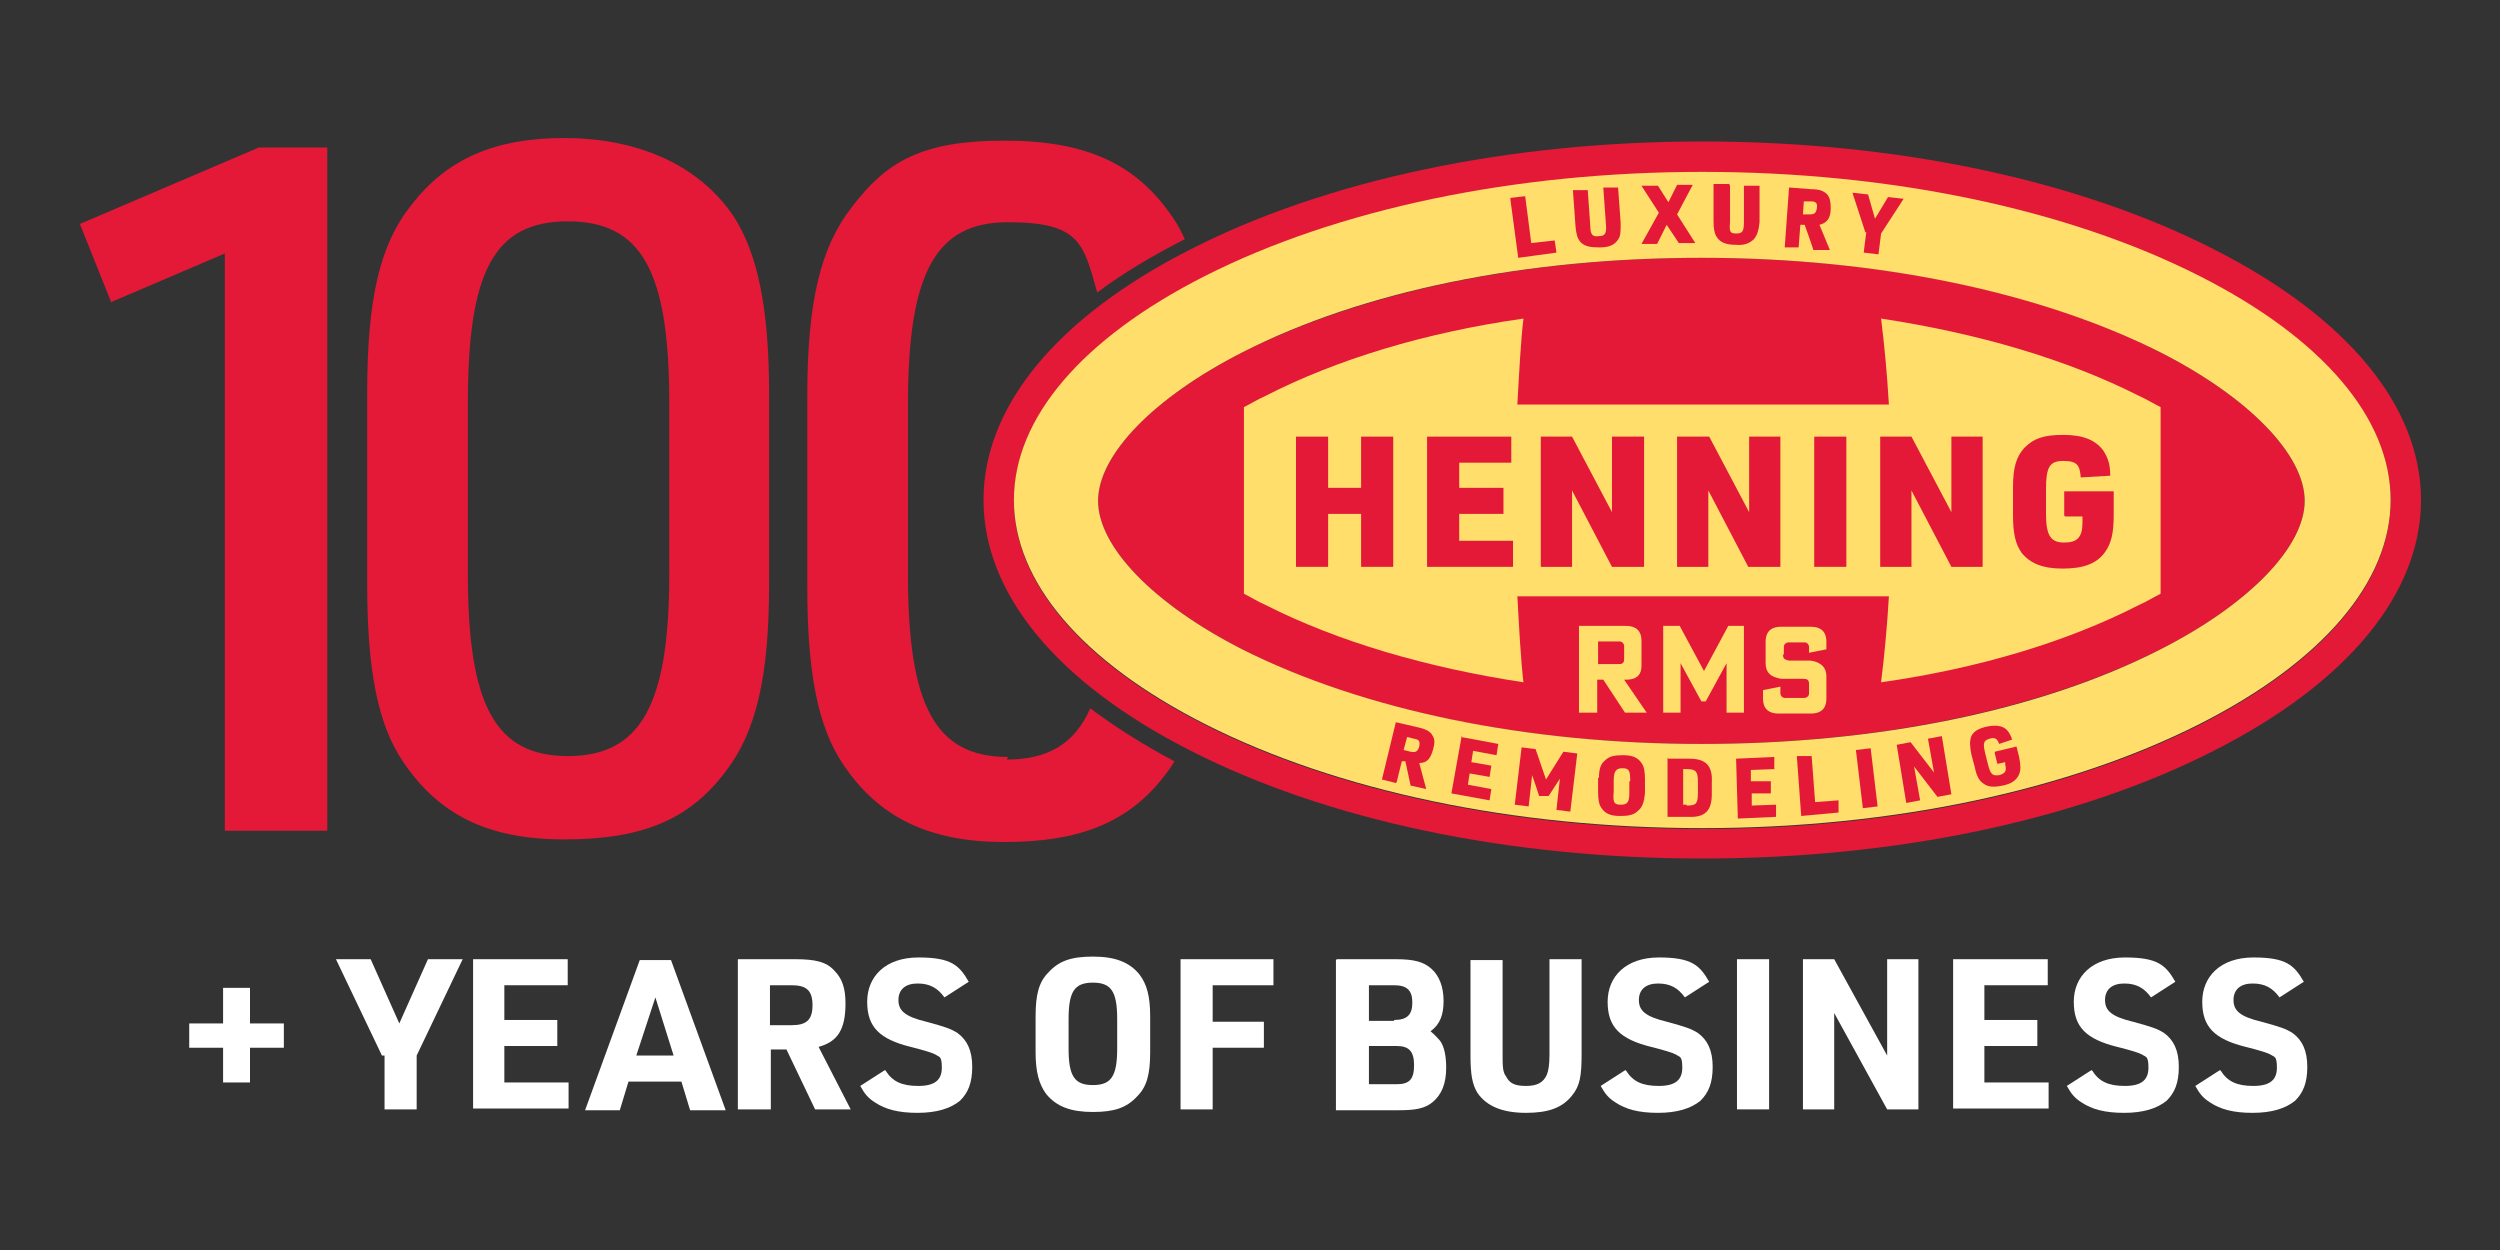
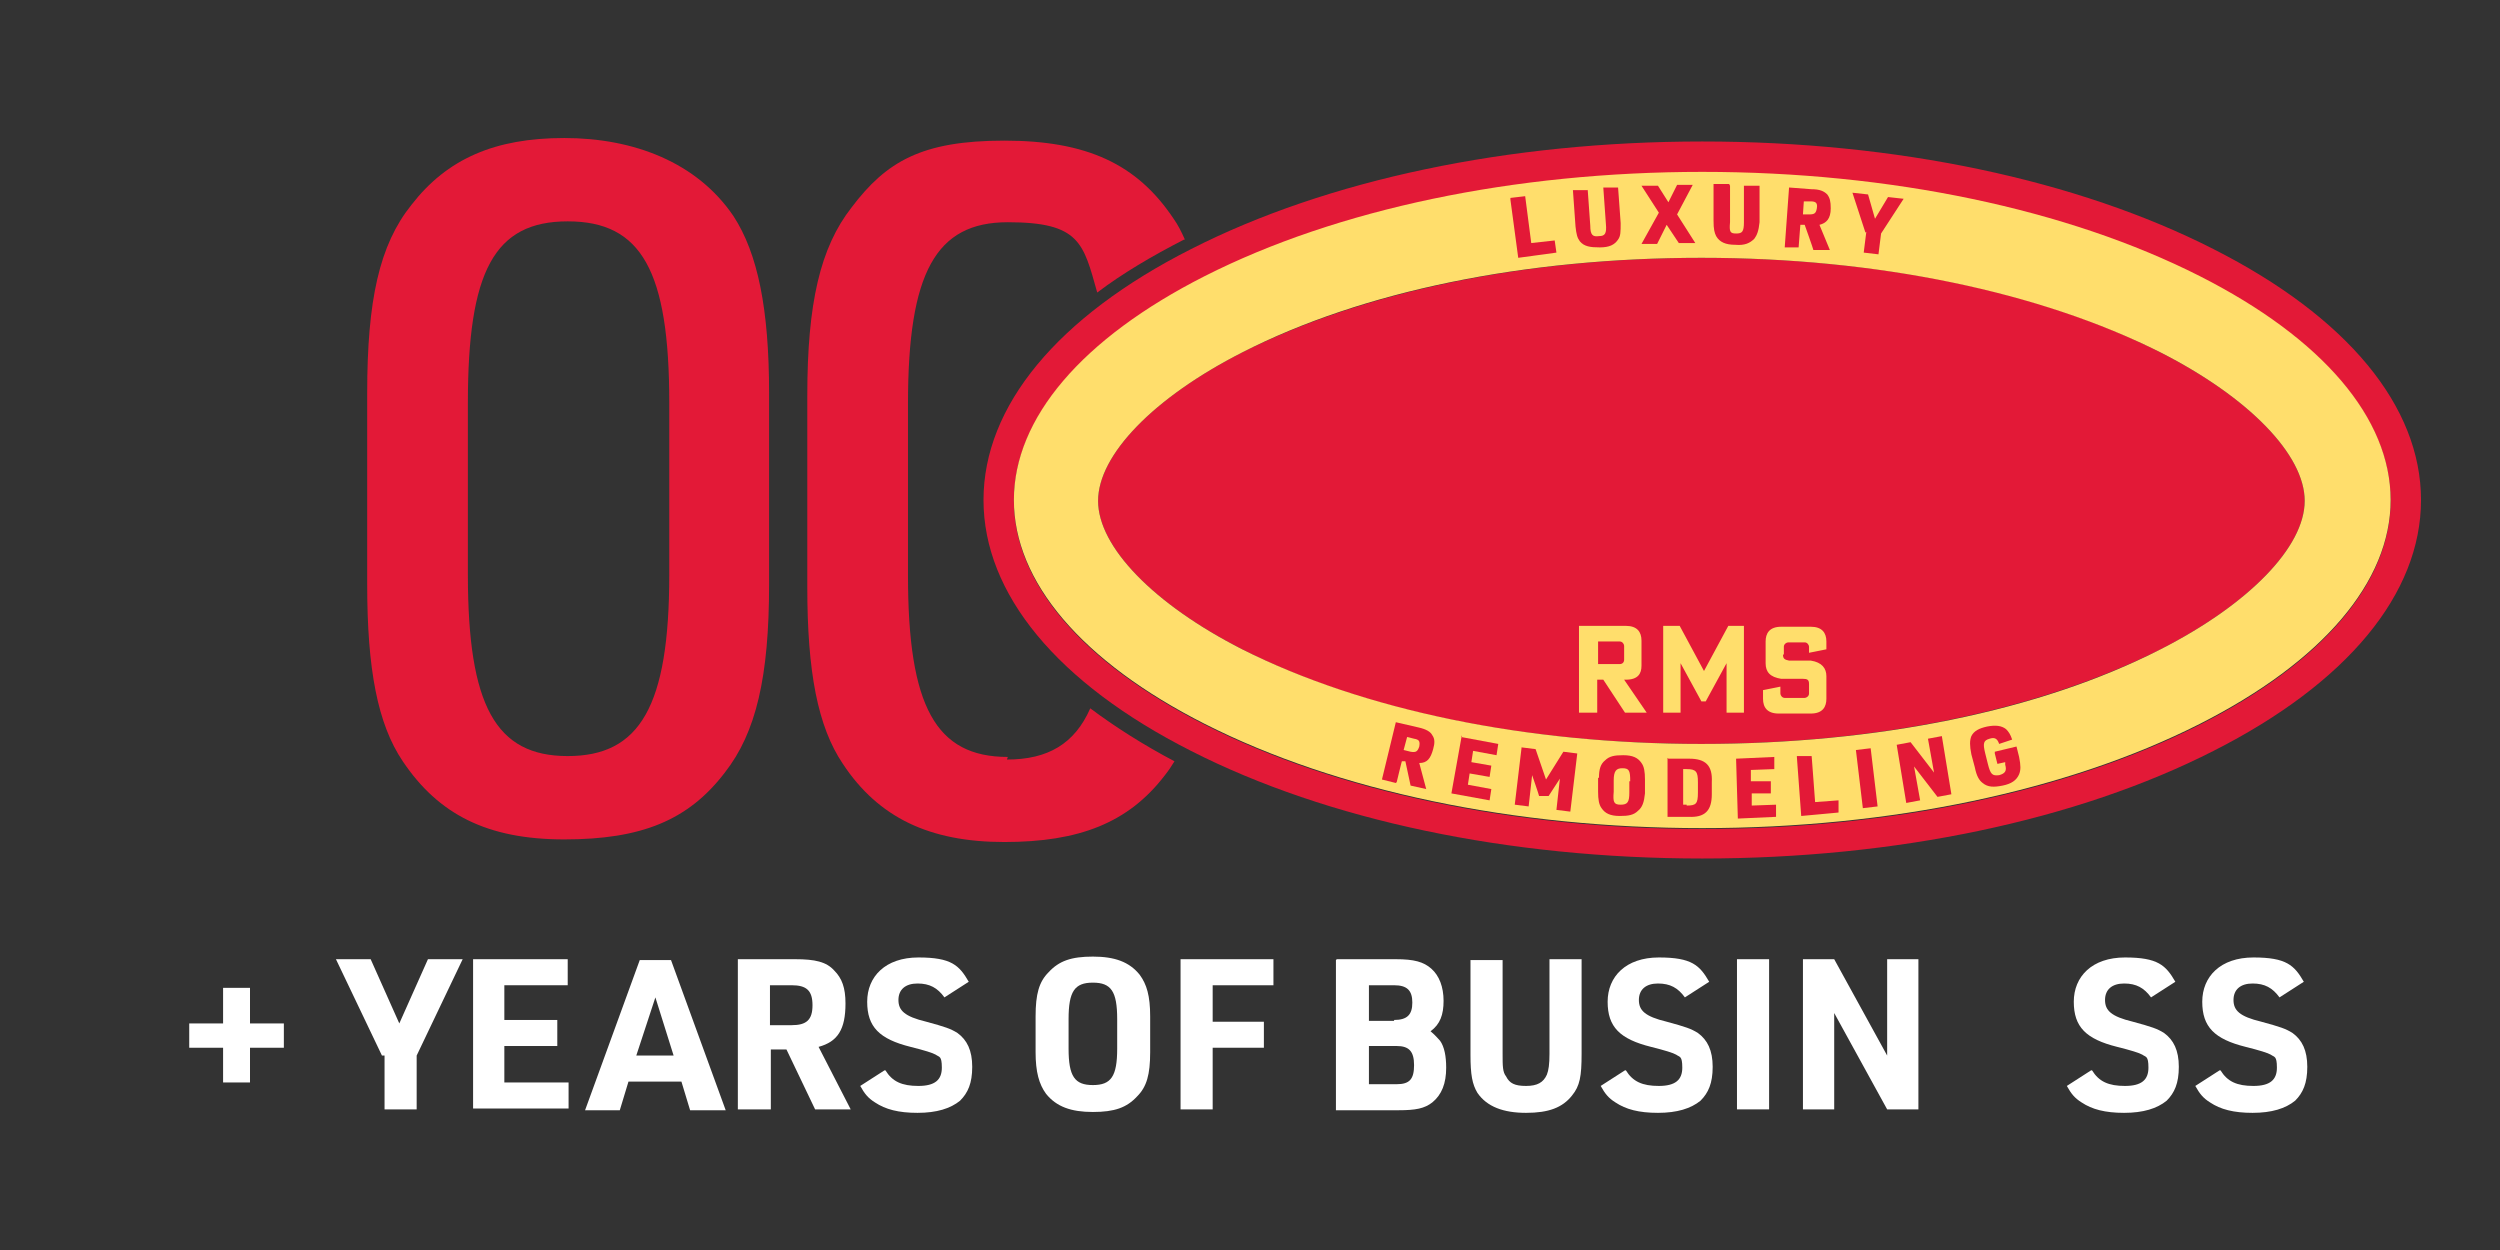
<svg xmlns="http://www.w3.org/2000/svg" id="Layer_1" data-name="Layer 1" viewBox="0 0 288 144">
  <rect x="0" y="0" width="288" height="144" fill="#333333" stroke="none" />
  <defs>
    <style>      .cls-1 {        fill: #e31937;      }      .cls-1, .cls-2, .cls-3 {        stroke-width: 0px;      }      .cls-2 {        fill: #ffde6c;      }      .cls-3 {        fill: #fff;      }    </style>
  </defs>
-   <path class="cls-1" d="M25.9,29.2l-13.1,5.6-3.6-9,20.6-8.8h7.9v78.7h-11.8V29.2Z" />
  <path class="cls-1" d="M42.3,45.3c0-10.7,1.4-17.1,5.1-21.7,4.1-5.3,9.6-7.7,17.6-7.7s15.3,2.8,19.5,9c2.8,4.3,4.1,10.7,4.1,20.4v22c0,10.7-1.5,17.1-5.1,21.7-4.2,5.5-9.6,7.7-18.5,7.7s-14.5-2.9-18.6-9c-2.9-4.3-4.1-10.6-4.1-20.4v-22ZM77.1,46.4c0-15.2-3.2-20.9-11.7-20.9s-11.5,5.8-11.5,20.9v19.8c0,15.1,3.2,20.9,11.5,20.9s11.7-5.7,11.7-20.9v-19.8Z" />
  <g>
    <path class="cls-3" d="M21.8,117.9h3.9v-4.1h3.1v4.1h3.9v2.8h-3.9v4h-3.1v-4h-3.9v-2.8Z" />
    <path class="cls-3" d="M44,121.6l-5.3-11.1h4l3.3,7.4,3.3-7.4h4l-5.3,11.1v6.2h-3.7v-6.2Z" />
    <path class="cls-3" d="M54.5,110.5h10.9v3h-7.3v4h6.1v3h-6.1v4.2h7.4v3h-11v-17.3Z" />
    <path class="cls-3" d="M72.4,124.6l-1,3.3h-4l6.3-17.3h3.6l6.3,17.3h-4.1l-1-3.3h-6.1ZM75.5,114.9l-2.2,6.7h4.3l-2.1-6.7Z" />
    <path class="cls-3" d="M88.7,127.8h-3.7v-17.3h6.6c2.3,0,3.6.3,4.5,1.3.9.9,1.3,2,1.3,3.8,0,3-.9,4.4-3.1,5l3.7,7.2h-4.1l-3.3-6.9h-1.8v6.9ZM91.2,118.1c1.7,0,2.4-.6,2.4-2.3s-.7-2.3-2.4-2.3h-2.5v4.6h2.6Z" />
    <path class="cls-3" d="M102,123.3c.8,1.3,1.9,1.8,3.8,1.8s2.7-.7,2.7-2.1-.3-1.2-.7-1.5q-.5-.3-2.9-.9c-3.6-.9-5-2.3-5-5.2s2.1-5.1,5.9-5.1,4.7.9,5.8,2.8l-2.8,1.8c-.8-1.1-1.7-1.6-3.1-1.6s-2.2.7-2.2,1.9.7,1.9,3.2,2.5c2.2.6,2.8.8,3.6,1.3,1.1.8,1.7,2,1.7,3.9s-.5,3-1.4,3.9c-1.1.9-2.7,1.4-4.9,1.4s-3.7-.4-4.9-1.2c-.8-.5-1.2-1-1.7-1.9l2.8-1.8Z" />
    <path class="cls-3" d="M119.3,117.1c0-2.6.4-4,1.5-5.1,1.2-1.3,2.6-1.8,5.1-1.8s4.2.6,5.4,2.1c.8,1.1,1.2,2.4,1.2,4.8v4.1c0,2.6-.4,4-1.5,5.1-1.2,1.3-2.6,1.8-5.1,1.8s-4.2-.6-5.4-2.1c-.8-1.1-1.2-2.5-1.2-4.8v-4.1ZM128.7,117.4c0-3.2-.7-4.2-2.8-4.2s-2.8,1-2.8,4.2v3.4c0,3.2.7,4.2,2.8,4.2s2.8-1,2.8-4.2v-3.4Z" />
    <path class="cls-3" d="M135.9,110.5h10.8v3h-7v4.2h5.9v3h-5.9v7.1h-3.7v-17.3Z" />
    <path class="cls-3" d="M154,110.5h6.8c2.1,0,3.2.3,4.1,1.1.9.8,1.4,2.1,1.4,3.7s-.4,2.7-1.5,3.5c.7.6.8.8,1.1,1.1.5.7.7,1.8.7,3.1,0,1.8-.5,3.1-1.6,4-.9.7-1.9.9-3.9.9h-7.2v-17.3ZM160.6,117.5c1.5,0,2.1-.6,2.1-2s-.6-2-2.1-2h-2.9v4.1h2.9ZM160.9,124.9c1.5,0,2-.6,2-2.2s-.6-2.2-2-2.2h-3.2v4.4h3.2Z" />
    <path class="cls-3" d="M173.1,110.5v10.9c0,1.4,0,2.1.4,2.6.4.8,1,1.1,2.3,1.1s2-.4,2.4-1.3c.2-.5.3-1.2.3-2.4v-10.9h3.7v10.9c0,2.6-.2,3.7-1.1,4.8-1.1,1.4-2.7,2-5.3,2s-4.5-.7-5.6-2.3c-.6-1-.8-2.1-.8-4.4v-10.9h3.7Z" />
    <path class="cls-3" d="M187.3,123.3c.8,1.3,1.9,1.8,3.8,1.8s2.7-.7,2.7-2.1-.3-1.2-.7-1.5q-.5-.3-2.9-.9c-3.6-.9-5-2.3-5-5.2s2.1-5.1,5.9-5.1,4.7.9,5.8,2.8l-2.8,1.8c-.8-1.1-1.7-1.6-3.1-1.6s-2.2.7-2.2,1.9.7,1.9,3.2,2.5c2.2.6,2.8.8,3.6,1.3,1.1.8,1.7,2,1.7,3.9s-.5,3-1.4,3.9c-1.1.9-2.7,1.4-4.9,1.4s-3.7-.4-4.9-1.2c-.8-.5-1.2-1-1.7-1.9l2.8-1.8Z" />
    <path class="cls-3" d="M200.1,110.5h3.7v17.3h-3.7v-17.3Z" />
    <path class="cls-3" d="M207.7,110.5h3.6l6.1,11.1v-11.1h3.6v17.3h-3.6l-6.1-11.1v11.1h-3.6v-17.3Z" />
-     <path class="cls-3" d="M225,110.5h10.9v3h-7.3v4h6.1v3h-6.1v4.2h7.4v3h-11v-17.3Z" />
    <path class="cls-3" d="M241,123.3c.8,1.3,1.9,1.8,3.8,1.8s2.7-.7,2.7-2.1-.3-1.2-.7-1.5q-.5-.3-2.9-.9c-3.6-.9-5-2.3-5-5.2s2.1-5.1,5.9-5.1,4.7.9,5.8,2.8l-2.8,1.8c-.8-1.1-1.7-1.6-3.1-1.6s-2.2.7-2.2,1.9.7,1.9,3.2,2.5c2.2.6,2.8.8,3.6,1.3,1.1.8,1.7,2,1.7,3.9s-.5,3-1.4,3.9c-1.1.9-2.7,1.4-4.9,1.4s-3.7-.4-4.9-1.2c-.8-.5-1.2-1-1.7-1.9l2.8-1.8Z" />
    <path class="cls-3" d="M255.8,123.3c.8,1.3,1.9,1.8,3.8,1.8s2.7-.7,2.7-2.1-.3-1.2-.7-1.5q-.5-.3-2.9-.9c-3.6-.9-5-2.3-5-5.2s2.1-5.1,5.9-5.1,4.7.9,5.8,2.8l-2.8,1.8c-.8-1.1-1.7-1.6-3.1-1.6s-2.2.7-2.2,1.9.7,1.9,3.2,2.5c2.2.6,2.8.8,3.6,1.3,1.1.8,1.7,2,1.7,3.9s-.5,3-1.4,3.9c-1.1.9-2.7,1.4-4.9,1.4s-3.7-.4-4.9-1.2c-.8-.5-1.2-1-1.7-1.9l2.8-1.8Z" />
  </g>
  <path class="cls-1" d="M116.1,87.2c-8.3,0-11.5-5.8-11.5-20.9v-19.8c0-15.1,3.2-20.9,11.5-20.9s8.7,2.4,10.3,8.1c2.9-2.2,6.3-4.2,10-6.1,0,0,0,0,.1,0-.4-.9-.8-1.7-1.3-2.4-4.2-6.3-10-9-19.5-9s-13.6,2.4-17.6,7.7c-3.6,4.6-5.1,11-5.1,21.7v22c0,9.8,1.2,16.1,4.1,20.4,4.1,6.2,10,9,18.6,9s14.3-2.2,18.5-7.7c.4-.5.8-1.1,1.1-1.6-3.6-1.9-6.9-4-9.7-6.1-1.8,4.1-4.9,5.9-9.6,5.9Z" />
  <g>
    <path class="cls-1" d="M255,28.7c-15.7-8-36.6-12.4-58.9-12.4s-43.2,4.4-58.9,12.4c-15.4,7.8-23.9,18.1-23.9,28.9s8.5,21.1,23.9,28.9c15.7,8,36.6,12.4,58.9,12.4s43.2-4.4,58.9-12.4c15.4-7.8,23.9-18.1,23.9-28.9s-8.5-21.1-23.9-28.9ZM253.4,83.5c-15.2,7.7-35.6,12-57.3,12s-42.1-4.3-57.3-12c-14.2-7.2-22-16.4-22-25.8s7.8-18.6,22-25.8c15.2-7.7,35.6-12,57.3-12s42.1,4.3,57.3,12c14.2,7.2,22,16.4,22,25.8s-7.8,18.6-22,25.8Z" />
    <path class="cls-1" d="M248.9,40.6c-13.9-7.1-32.7-10.9-52.9-10.9s-39,3.9-52.9,10.9c-10.2,5.2-16.6,11.8-16.6,17.1s6.4,11.9,16.6,17.1c13.9,7.1,32.7,10.9,52.9,10.9s39-3.9,52.9-10.9c10.2-5.2,16.6-11.8,16.6-17.1s-6.4-11.9-16.6-17.1Z" />
    <path class="cls-2" d="M253.4,31.8c-15.2-7.7-35.6-12-57.3-12s-42.1,4.3-57.3,12c-14.2,7.2-22,16.4-22,25.8s7.8,18.6,22,25.8c15.2,7.7,35.6,12,57.3,12s42.1-4.3,57.3-12c14.2-7.2,22-16.4,22-25.8s-7.8-18.6-22-25.8ZM248.9,74.8c-13.9,7.1-32.7,10.9-52.9,10.9s-39-3.9-52.9-10.9c-10.2-5.2-16.6-11.8-16.6-17.1s6.4-11.9,16.6-17.1c13.9-7.1,32.7-10.9,52.9-10.9s39,3.9,52.9,10.9c10.2,5.2,16.6,11.8,16.6,17.1s-6.4,11.9-16.6,17.1Z" />
    <g>
      <path class="cls-2" d="M187.3,72.1c1.3,0,1.8.7,1.8,1.7v2.9c0,.9-.4,1.6-1.8,1.6h-.2l2.6,3.8h-2.5l-2.5-3.8h-.7v3.8h-2.1v-10h5.3ZM184.1,76.5h2.5c.3,0,.5-.2.5-.5v-1.6c0-.2-.2-.5-.5-.5h-2.5v2.5Z" />
      <path class="cls-2" d="M193.5,72.1l2.8,5.2,2.8-5.2h1.8v10h-2v-5.7h0l-2.4,4.4h-.5l-2.4-4.4h0v5.7h-2v-10h1.9Z" />
      <path class="cls-2" d="M205.4,75.4c0,.5.2.6.7.7h2.5c1.3.2,1.8.9,1.8,1.8v2.6c0,.9-.4,1.7-1.8,1.7h-3.7c-1.3,0-1.8-.7-1.8-1.7v-1l2-.4v.8c0,.2.2.5.5.5h2.3c.2,0,.5-.2.5-.5v-1.1c0-.5-.2-.6-.7-.6h-2.5c-1.3-.2-1.8-.8-1.8-1.8v-2.5c0-.9.4-1.7,1.8-1.7h3.4c1.3,0,1.8.7,1.8,1.7v.9l-2,.4v-.7c0-.2-.2-.5-.5-.5h-1.9c-.2,0-.5.2-.5.5v.9Z" />
    </g>
-     <path class="cls-2" d="M246.4,45.6c-8.3-4.2-18.5-7.2-29.7-8.9.4,3.2.7,6.5.9,9.9h-42.8c.2-3.6.4-7.4.7-9.9-11.3,1.6-21.5,4.7-29.7,8.9-.9.4-1.7.9-2.5,1.3v21.5c.8.4,1.6.9,2.5,1.3,8.3,4.2,18.5,7.2,29.7,8.9-.3-2.5-.5-6.3-.7-9.9h42.8c-.2,3.4-.5,6.7-.9,9.9,11.3-1.6,21.5-4.7,29.7-8.9.9-.4,1.7-.9,2.5-1.3v-21.5c-.8-.4-1.6-.9-2.5-1.3Z" />
    <g>
      <path class="cls-1" d="M160.8,90.2l-1.6-.4,1.6-6.6,2.6.6c.9.2,1.4.5,1.6.9.3.4.3.9.1,1.6-.3,1.1-.7,1.6-1.6,1.6l.8,3-1.8-.4-.6-2.8h-.4c0-.1-.6,2.4-.6,2.4ZM162.5,86.6c.6.1.8,0,1-.6.1-.6,0-.8-.6-.9l-.8-.2-.4,1.5.8.2Z" />
      <path class="cls-1" d="M168.3,84.9l4.3.8-.2,1.3-2.7-.5-.2,1.3,2.3.4-.2,1.3-2.3-.4-.2,1.3,2.7.5-.2,1.3-4.4-.8,1.2-6.7Z" />
      <path class="cls-1" d="M175.3,86.1l1.6.2,1.2,3.5,2-3.2,1.6.2-.8,6.7-1.6-.2.4-3.6-1.3,2h-1.1c0-.1-.8-2.4-.8-2.4l-.4,3.6-1.6-.2.8-6.7Z" />
      <path class="cls-1" d="M184.2,89.6c0-1,.2-1.6.7-2,.5-.5,1.1-.6,2.1-.6,1.1,0,1.7.3,2.1.9.3.4.4,1,.4,1.9v1.6c-.1,1-.3,1.6-.8,2-.5.5-1.1.6-2.1.6-1.1,0-1.7-.3-2.1-.9-.3-.4-.4-1-.4-1.9v-1.6ZM187.8,90c0-1.2-.1-1.5-.9-1.5-.7,0-1,.3-1,1.4v1.3c-.1,1.2,0,1.5.8,1.5s1-.3,1-1.4v-1.3Z" />
      <path class="cls-1" d="M192.2,87.4h2.4c1.9,0,2.7.8,2.6,2.7v1.4c0,1.9-.8,2.7-2.7,2.6h-2.4s0-6.8,0-6.8ZM194.3,92.8c1.1,0,1.3-.2,1.3-1.5v-1.2c0-1.2-.2-1.5-1.3-1.5h-.4s0,4.1,0,4.1h.4Z" />
      <path class="cls-1" d="M200,87.4l4.4-.2v1.4c0,0-2.7.1-2.7.1v1.3s2.3,0,2.3,0v1.4c0,0-2.2,0-2.2,0v1.4c0,0,2.8-.1,2.8-.1v1.4c0,0-4.4.2-4.4.2l-.2-6.8Z" />
      <path class="cls-1" d="M207,87.1h1.7c0-.1.4,5.3.4,5.3l2.7-.2v1.4c.1,0-4.3.4-4.3.4l-.5-6.8Z" />
      <path class="cls-1" d="M213.8,86.4l1.7-.2.8,6.7-1.7.2-.8-6.7Z" />
      <path class="cls-1" d="M218.5,85.8l1.6-.3,2.7,3.5-.7-3.9,1.6-.3,1.1,6.7-1.6.3-2.7-3.5.7,3.9-1.6.3-1.1-6.7Z" />
      <path class="cls-1" d="M229.8,86.6l2.5-.6.3,1.2c.2,1,.2,1.5,0,2-.3.7-.9,1.1-1.9,1.3-1,.2-1.7.2-2.3-.3-.4-.3-.7-.8-.9-1.8l-.4-1.5c-.2-1-.2-1.6,0-2.1.3-.6.9-.9,1.8-1.1,1-.2,1.7-.1,2.2.3.3.3.5.6.7,1.2l-1.5.5c-.2-.6-.5-.8-1.1-.6-.7.2-.8.5-.5,1.7l.3,1.2c.3,1.2.5,1.4,1.3,1.3.7-.2.9-.5.7-1.2v-.3c0,0-.9.2-.9.2l-.3-1.2Z" />
    </g>
    <g>
      <path class="cls-1" d="M174,22.8l1.7-.2.7,5.4,2.7-.3.2,1.4-4.4.6-.9-6.7Z" />
      <path class="cls-1" d="M182.9,21.8l.3,4.2c0,1.1.3,1.3,1,1.2.7,0,.9-.3.8-1.4l-.3-4.2h1.7c0-.1.3,4.1.3,4.1,0,1,0,1.5-.3,1.9-.4.6-1,.9-2.1.9-1.1,0-1.8-.1-2.3-.7-.3-.4-.4-.8-.5-1.7l-.3-4.2h1.7Z" />
      <path class="cls-1" d="M189.2,21.4h1.8s1.2,1.9,1.2,1.9l1-2h1.8s-1.8,3.4-1.8,3.4l2.1,3.3h-1.9s-1.4-2.1-1.4-2.1l-1.1,2.2h-1.8s2-3.6,2-3.6l-2-3.1Z" />
      <path class="cls-1" d="M199.3,21.4v4.2c-.1,1.1,0,1.3.7,1.3.7,0,.9-.2.9-1.3v-4.2c.1,0,1.8,0,1.8,0v4.2c-.1,1-.3,1.5-.6,1.9-.5.5-1.1.8-2.2.7-1.1,0-1.8-.3-2.2-1-.2-.4-.3-.8-.3-1.8v-4.2c.1,0,1.8,0,1.8,0Z" />
      <path class="cls-1" d="M207.3,28.5h-1.7c0-.1.5-6.9.5-6.9l2.6.2c.9,0,1.4.2,1.8.6.3.4.4.8.4,1.6,0,1.2-.5,1.7-1.3,1.9l1.2,2.9h-1.9c0-.1-1-2.9-1-2.9h-.5s-.2,2.6-.2,2.6ZM208.4,24.7c.6,0,.8-.1.9-.7s-.1-.8-.7-.8h-.8c0,0-.1,1.5-.1,1.5h.8Z" />
      <path class="cls-1" d="M214.9,26.8l-1.5-4.6,1.8.2.8,2.8,1.5-2.5,1.8.2-2.6,4-.3,2.4-1.7-.2.3-2.4Z" />
    </g>
    <g>
      <polygon class="cls-1" points="156.8 56.2 153 56.2 153 50.3 149.3 50.3 149.3 65.3 153 65.3 153 59.2 156.8 59.2 156.8 65.3 160.5 65.3 160.5 50.3 156.8 50.3 156.8 56.2" />
      <polygon class="cls-1" points="174.3 65.3 174.3 62.3 168.1 62.3 168.1 59.2 173.2 59.2 173.2 56.2 168.1 56.2 168.1 53.3 174.1 53.3 174.1 50.3 164.4 50.3 164.4 65.3 174.3 65.3" />
      <polygon class="cls-1" points="185.7 59 181.1 50.3 177.5 50.3 177.5 65.3 181.1 65.3 181.1 56.5 185.7 65.3 189.4 65.3 189.4 50.3 185.7 50.3 185.7 59" />
      <polygon class="cls-1" points="201.5 59 196.9 50.3 193.2 50.3 193.2 65.3 196.8 65.3 196.8 56.5 201.4 65.3 205.1 65.3 205.1 50.3 201.5 50.3 201.5 59" />
      <rect class="cls-1" x="209" y="50.3" width="3.7" height="15" />
      <polygon class="cls-1" points="224.8 59 220.2 50.3 216.6 50.3 216.6 65.3 220.2 65.3 220.2 56.5 224.8 65.3 228.4 65.3 228.4 50.3 224.8 50.3 224.8 59" />
      <path class="cls-1" d="M237.9,59.5h2v.7c0,1.7-.6,2.3-2.1,2.3s-2.1-.7-2.1-3.3v-2.8c0-2.6.4-3.3,2-3.3s1.9.5,2,1.9l3.4-.2c0-1.4-.3-2.1-.8-2.9-.9-1.2-2.3-1.8-4.6-1.8s-3.4.4-4.5,1.5c-.9,1-1.3,2.2-1.3,4.5v3.3c0,2.1.3,3.3,1,4.3,1,1.2,2.4,1.8,4.7,1.8s3.9-.5,4.9-1.9c.7-1,1-2.1,1-4.3v-2.7h-5.7v2.8Z" />
    </g>
  </g>
</svg>